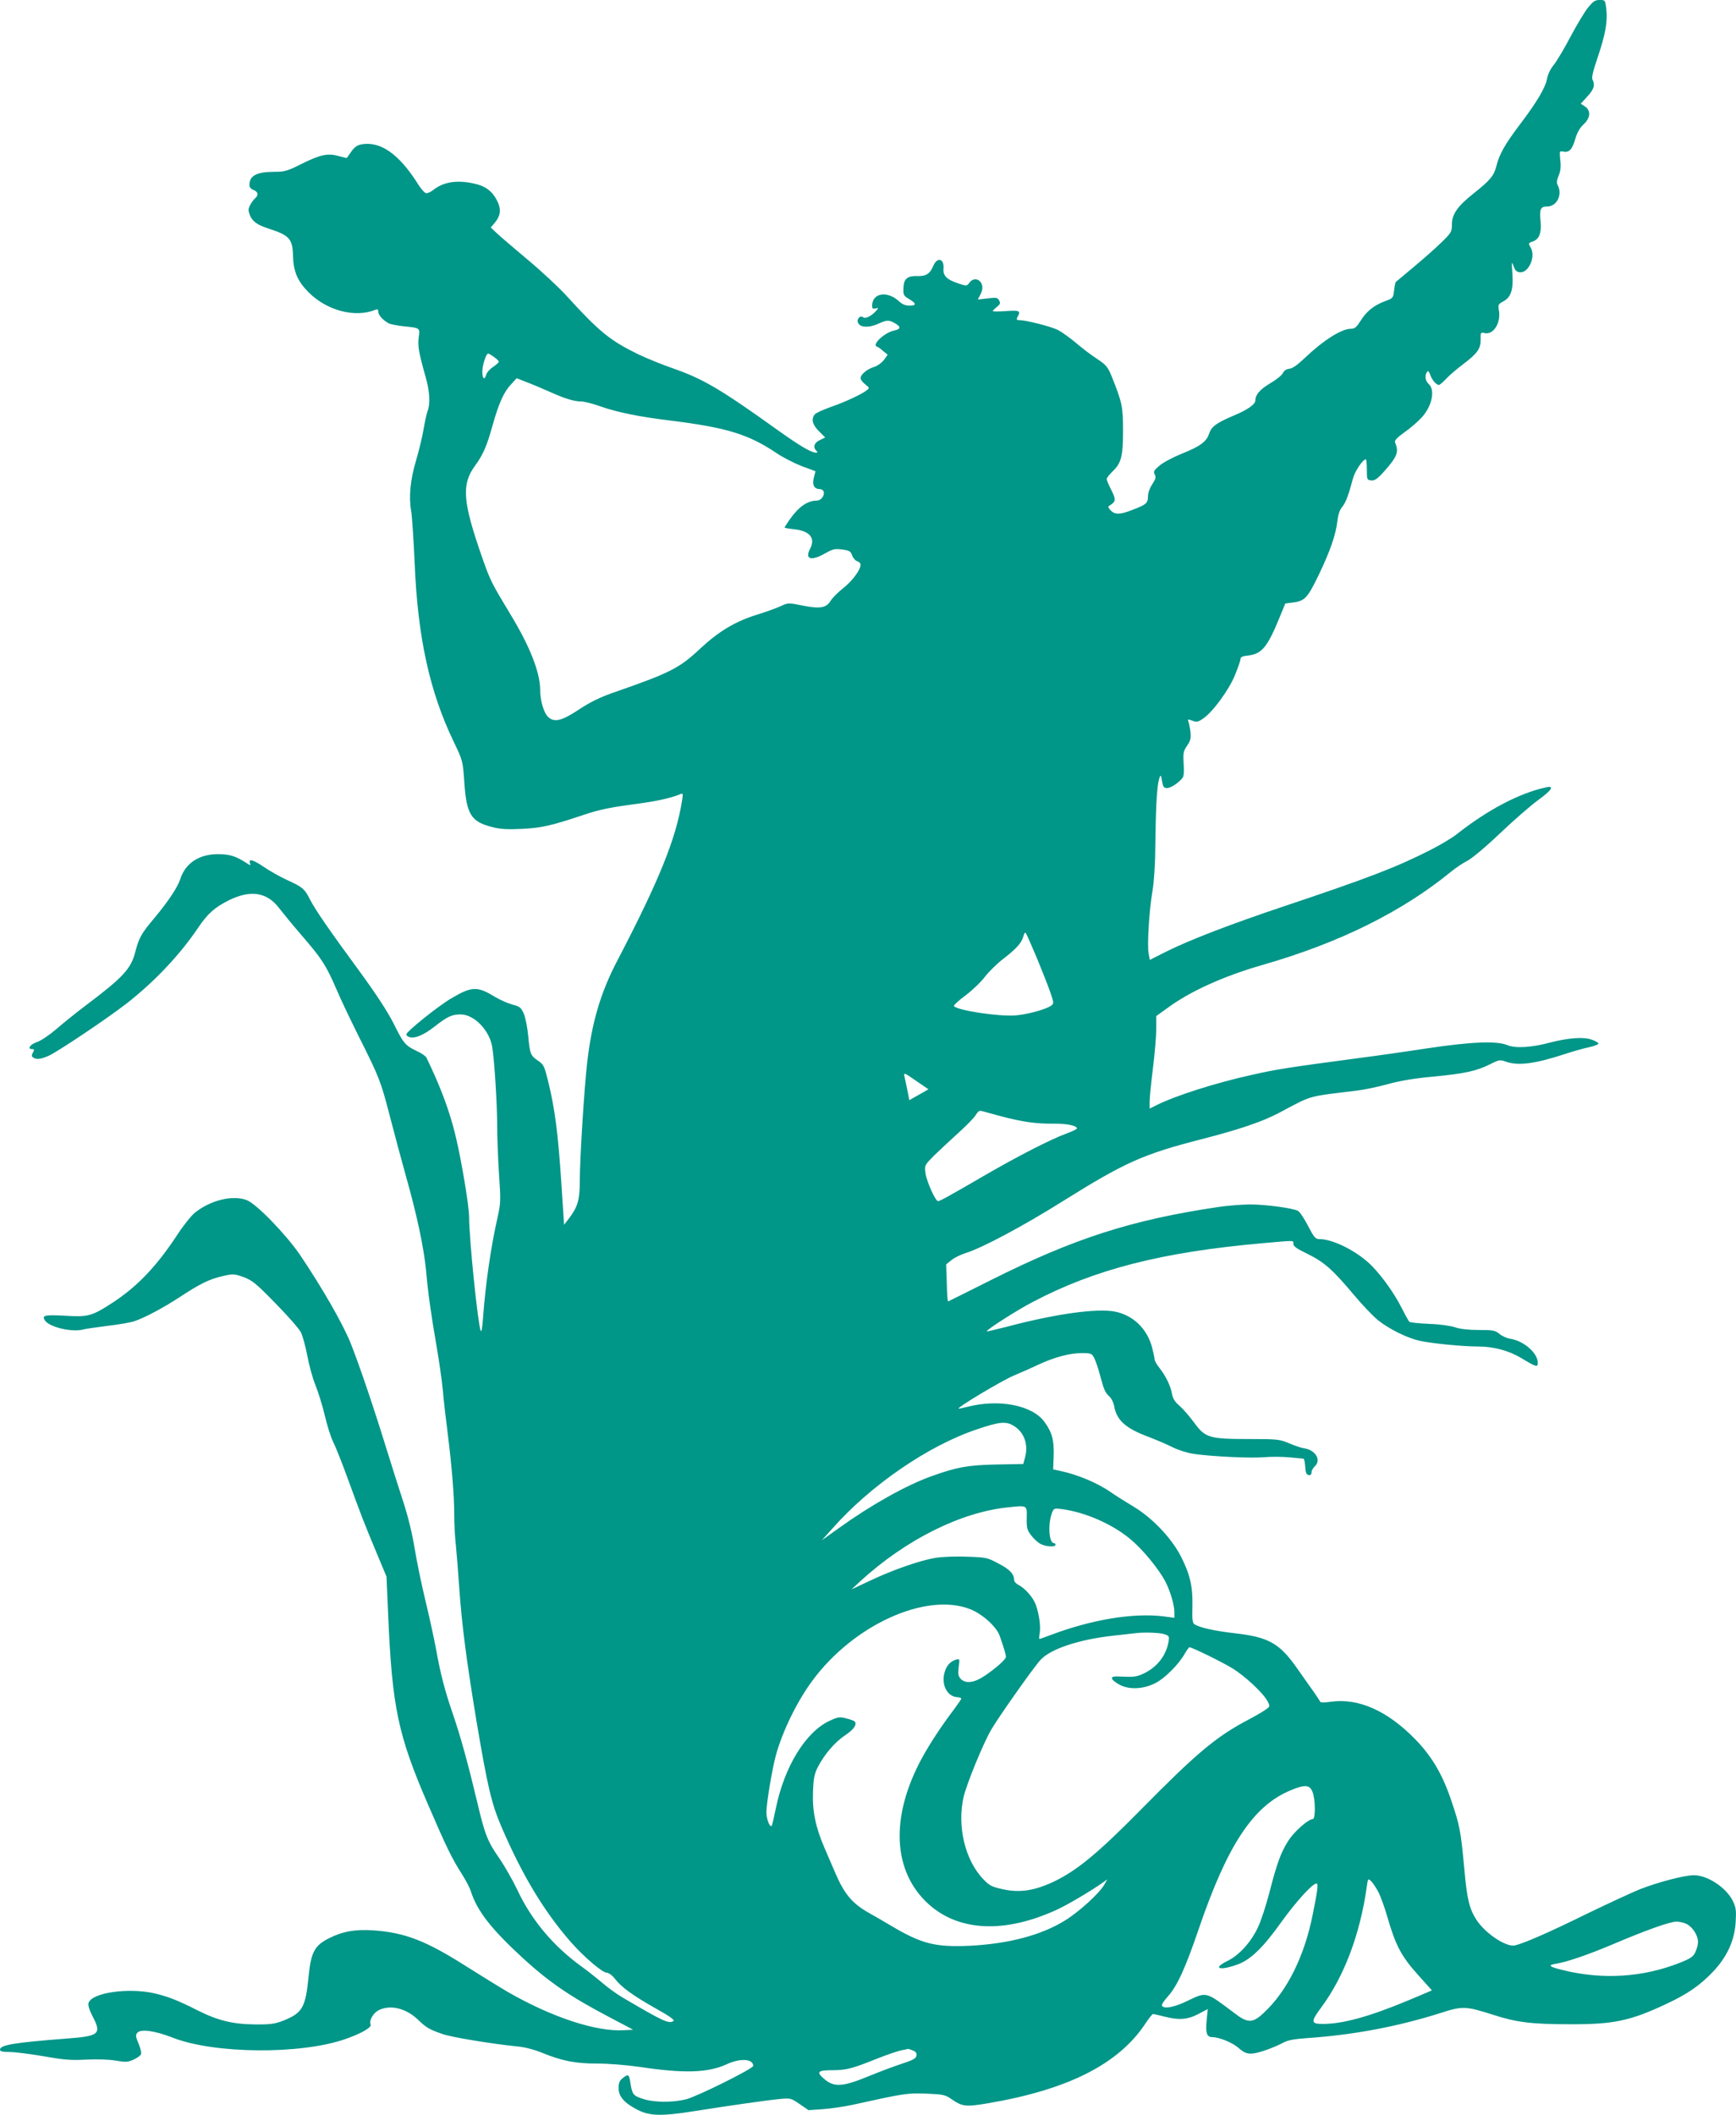
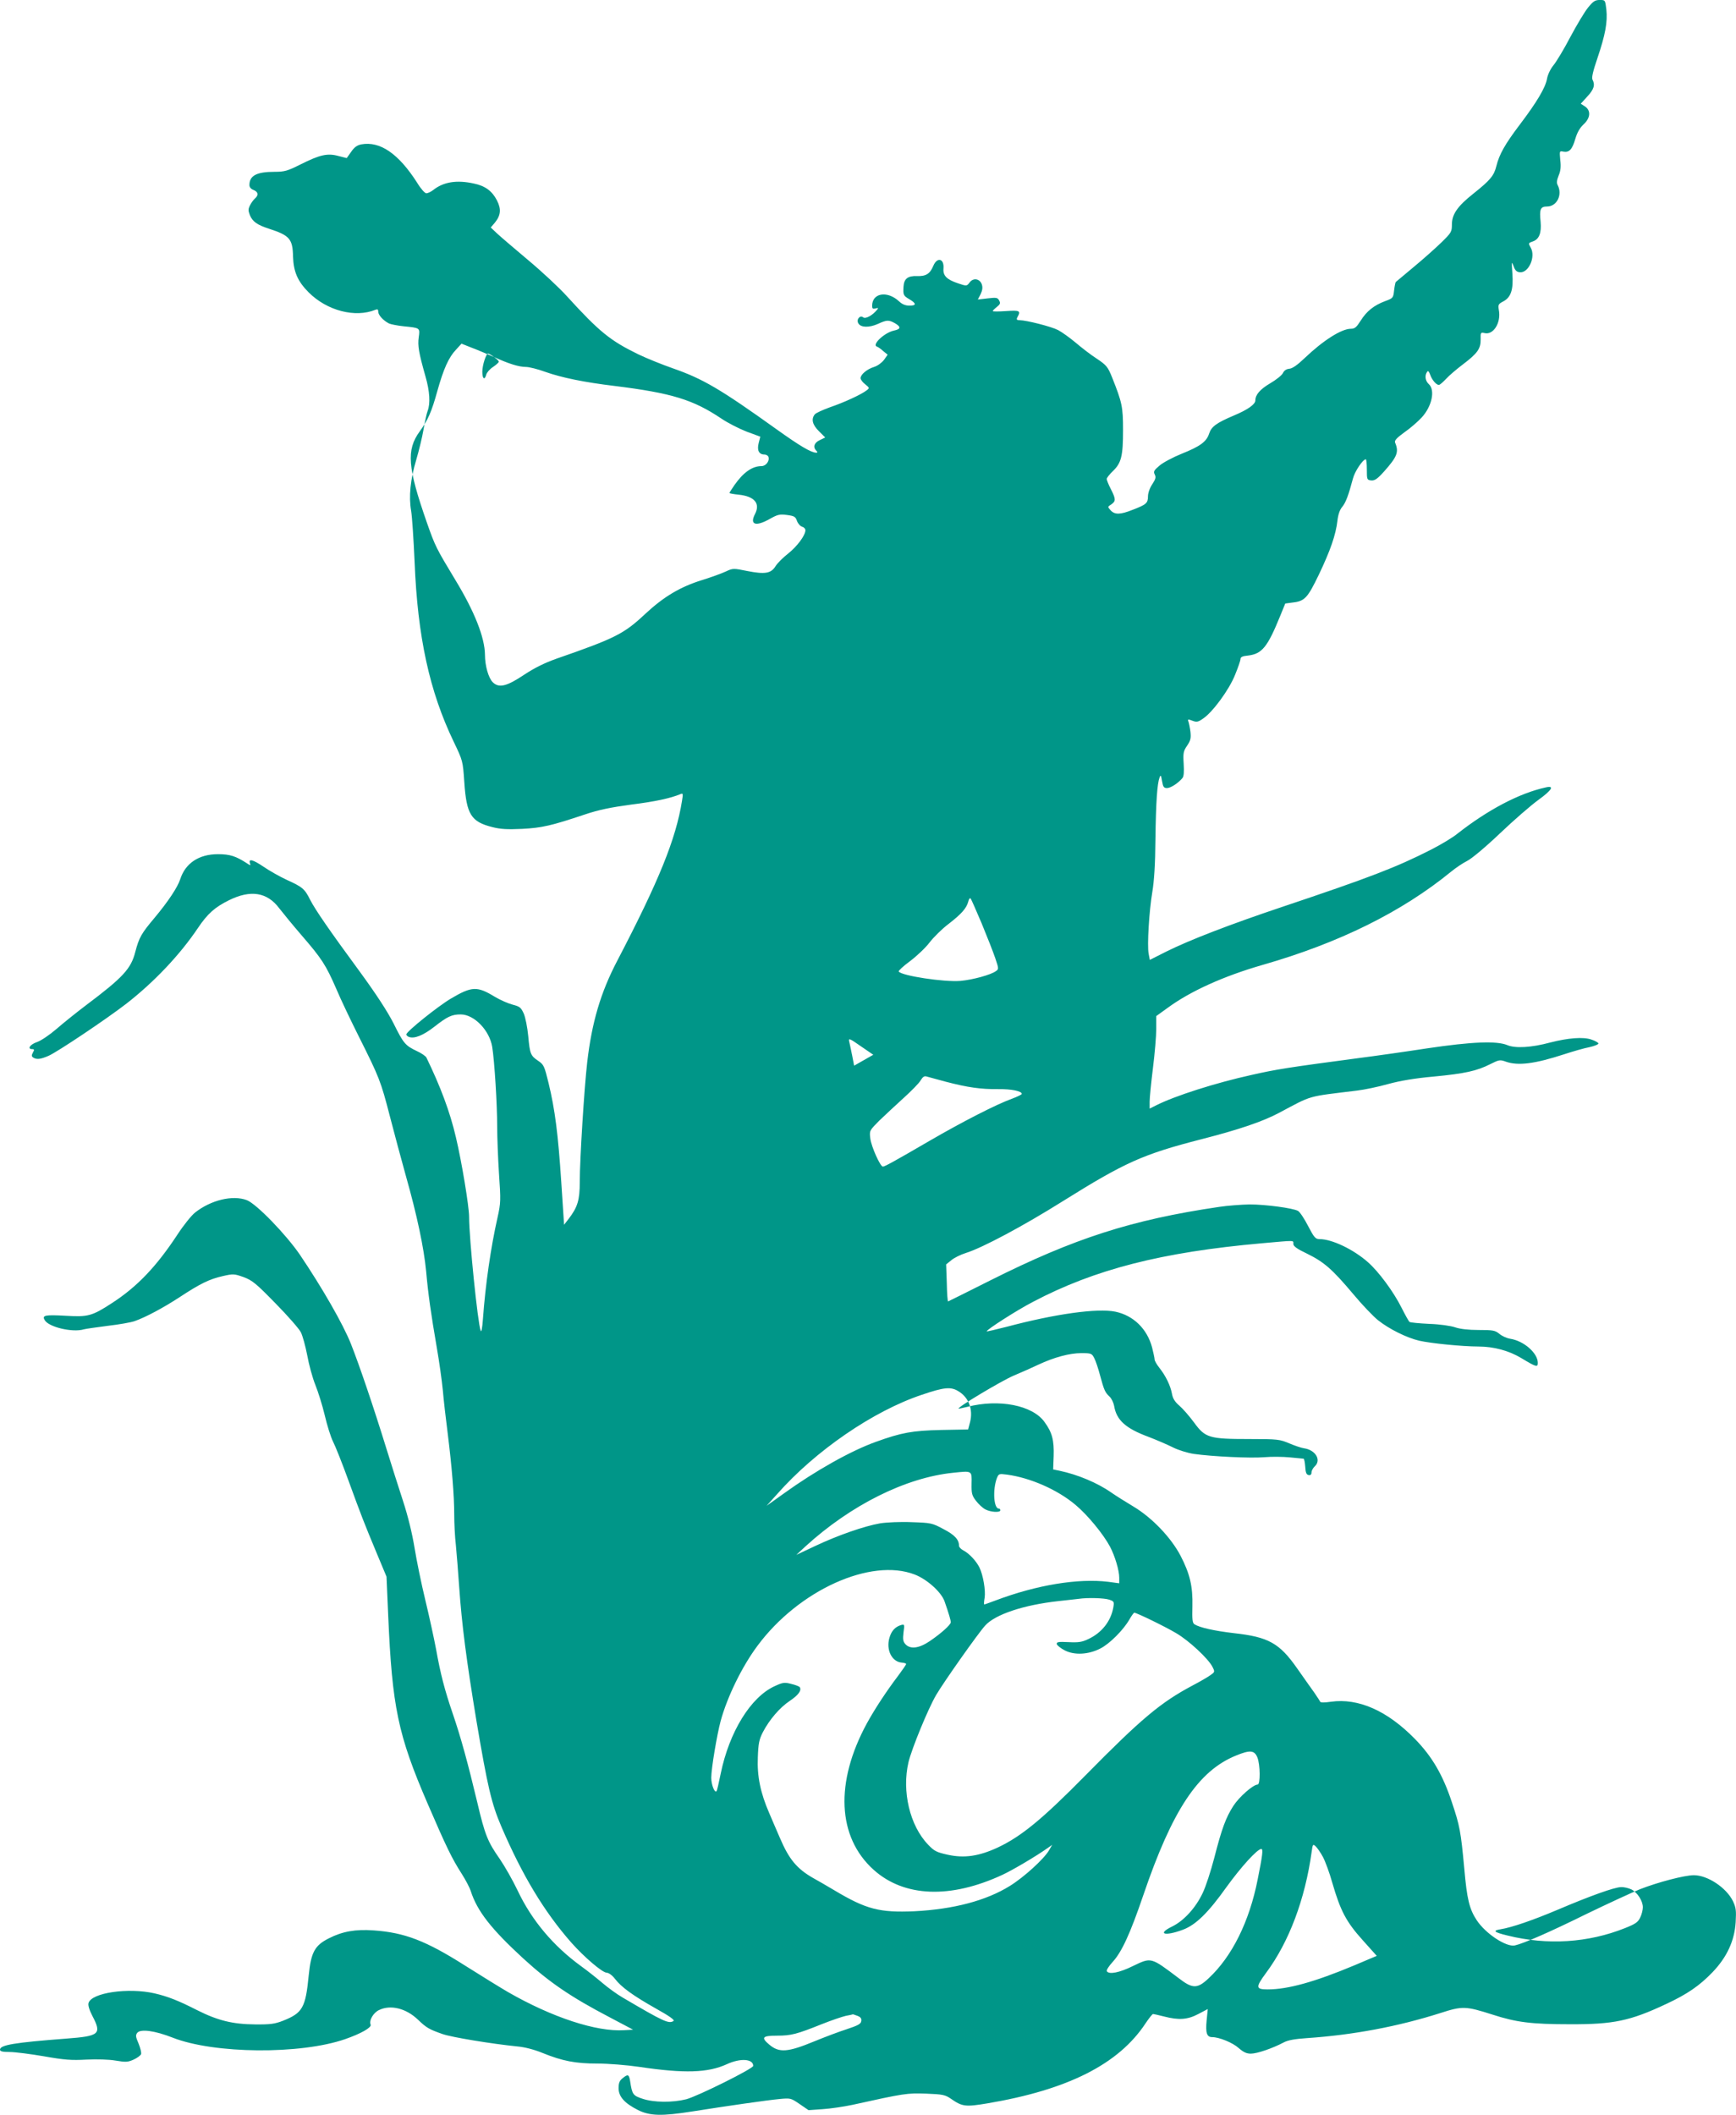
<svg xmlns="http://www.w3.org/2000/svg" version="1.0" width="1051pt" height="1280pt" viewBox="0 0 1051 1280" preserveAspectRatio="xMidYMid meet">
  <g transform="translate(0,1280) scale(0.1,-0.1)" fill="#009688" stroke="none">
-     <path d="M9615 12755 c-20 -24 -68 -104 -107 -177 -38 -73 -85 -151 -103 -173 -19 -23 -35 -58 -39 -81 -9 -54 -63 -144 -164 -277 -90 -119 -125 -180 -143 -253 -14 -57 -37 -85 -139 -166 -96 -76 -130 -125 -130 -187 0 -44 -4 -50 -62 -107 -35 -34 -110 -101 -168 -149 -58 -48 -107 -90 -110 -92 -2 -2 -7 -25 -10 -51 -5 -45 -6 -47 -55 -65 -67 -25 -112 -61 -148 -119 -25 -39 -35 -48 -59 -48 -56 0 -167 -70 -279 -177 -44 -42 -75 -64 -94 -65 -18 -2 -31 -11 -38 -26 -6 -13 -41 -41 -77 -62 -61 -36 -90 -69 -90 -104 0 -23 -46 -56 -130 -91 -106 -45 -136 -67 -150 -110 -16 -49 -55 -77 -165 -121 -52 -21 -113 -53 -135 -72 -34 -29 -38 -36 -29 -54 8 -16 6 -27 -15 -59 -15 -22 -26 -53 -26 -73 0 -41 -10 -50 -91 -81 -77 -31 -110 -31 -135 -4 -19 21 -19 22 4 36 28 20 28 32 -3 93 -14 27 -25 55 -25 61 0 6 17 28 38 48 51 49 61 92 61 248 0 141 -6 167 -66 318 -26 64 -33 74 -93 114 -36 23 -94 68 -129 98 -35 29 -82 63 -105 75 -40 21 -189 59 -233 60 -18 0 -21 4 -13 19 21 38 14 42 -70 36 -44 -3 -80 -3 -80 0 0 3 11 14 25 25 20 16 23 23 14 39 -9 18 -17 19 -69 13 l-60 -7 17 33 c11 24 13 40 7 59 -13 35 -52 41 -74 11 -17 -22 -17 -23 -70 -5 -69 23 -92 47 -88 90 5 61 -39 71 -62 15 -20 -48 -45 -63 -98 -61 -56 2 -79 -16 -82 -64 -3 -50 -1 -55 35 -76 44 -26 44 -39 1 -39 -24 0 -44 8 -63 26 -71 66 -163 51 -163 -27 0 -17 4 -20 21 -16 17 5 18 3 8 -9 -28 -34 -69 -56 -83 -45 -20 16 -44 -14 -29 -37 15 -25 65 -26 117 -3 55 25 66 26 105 4 37 -22 35 -35 -7 -44 -57 -12 -136 -86 -103 -97 7 -2 24 -14 38 -27 l27 -22 -22 -31 c-13 -17 -38 -36 -60 -43 -43 -13 -82 -46 -82 -68 0 -8 12 -25 28 -37 27 -22 27 -23 7 -38 -33 -25 -135 -72 -220 -101 -44 -16 -86 -35 -92 -43 -23 -28 -15 -63 25 -102 l38 -38 -33 -16 c-34 -16 -43 -42 -21 -64 9 -9 9 -12 -2 -12 -30 1 -98 41 -235 139 -346 248 -450 308 -630 371 -66 23 -160 61 -210 85 -171 83 -238 138 -433 352 -45 50 -151 149 -235 219 -83 70 -169 143 -189 162 l-37 35 24 28 c37 45 41 83 13 137 -29 56 -71 87 -139 101 -104 23 -184 10 -246 -39 -14 -11 -33 -20 -42 -20 -9 0 -34 28 -55 63 -113 177 -225 254 -339 233 -25 -5 -42 -17 -61 -45 l-27 -38 -51 13 c-66 18 -112 7 -228 -51 -80 -40 -97 -45 -158 -45 -108 0 -152 -23 -152 -80 0 -13 9 -24 25 -30 28 -11 32 -31 9 -51 -8 -7 -22 -25 -30 -41 -12 -24 -12 -32 -1 -61 17 -39 43 -58 117 -82 123 -40 142 -61 144 -168 3 -92 28 -150 95 -217 111 -111 282 -155 404 -105 13 5 17 2 17 -12 0 -20 30 -53 65 -71 11 -5 51 -13 89 -17 100 -10 99 -9 91 -67 -7 -50 0 -92 41 -237 26 -90 30 -163 13 -208 -6 -15 -17 -66 -25 -113 -8 -47 -28 -129 -44 -183 -36 -120 -46 -223 -31 -309 6 -35 15 -174 21 -309 18 -453 90 -784 237 -1089 55 -115 55 -115 64 -245 13 -194 41 -239 169 -271 50 -13 91 -15 180 -11 121 6 180 20 380 87 87 29 156 43 281 60 144 18 238 38 300 64 14 6 15 1 8 -41 -37 -232 -140 -485 -392 -968 -101 -193 -154 -373 -182 -615 -18 -155 -45 -587 -45 -723 0 -111 -13 -153 -67 -224 l-28 -36 -17 258 c-19 290 -38 439 -77 600 -25 102 -29 111 -61 133 -48 32 -52 42 -62 151 -5 52 -17 113 -27 136 -17 37 -24 43 -67 54 -27 7 -75 28 -107 47 -108 66 -140 65 -267 -10 -78 -46 -270 -200 -270 -217 0 -5 7 -12 15 -15 33 -13 87 9 154 61 79 62 106 75 160 75 82 0 175 -97 191 -197 14 -88 30 -350 30 -481 0 -64 5 -193 11 -287 11 -161 11 -175 -9 -265 -40 -176 -73 -403 -88 -610 -4 -60 -10 -87 -14 -74 -18 47 -70 559 -70 689 0 63 -45 335 -80 482 -36 154 -93 306 -179 483 -5 8 -30 26 -57 38 -71 34 -81 46 -141 167 -37 73 -105 177 -202 310 -189 257 -272 378 -304 440 -32 65 -47 77 -140 119 -43 20 -107 56 -143 81 -64 43 -92 50 -80 18 5 -13 1 -12 -21 3 -65 42 -102 54 -173 54 -116 0 -198 -55 -229 -152 -16 -49 -74 -136 -155 -233 -80 -95 -94 -119 -117 -207 -26 -102 -74 -154 -299 -323 -58 -44 -138 -108 -178 -143 -42 -36 -92 -70 -117 -79 -43 -14 -62 -43 -30 -43 13 0 14 -4 4 -21 -9 -17 -8 -23 2 -30 21 -13 43 -11 92 10 52 22 353 224 472 316 167 130 324 295 434 459 58 86 102 125 187 167 131 65 232 49 305 -49 24 -31 84 -104 134 -162 123 -142 148 -181 210 -323 28 -67 91 -198 138 -292 124 -247 133 -271 187 -480 27 -104 71 -269 98 -365 67 -237 108 -431 122 -575 12 -136 29 -256 65 -465 14 -80 30 -194 36 -255 5 -60 19 -180 30 -265 25 -201 39 -372 39 -488 0 -52 4 -135 10 -185 5 -51 14 -164 20 -252 16 -230 44 -445 105 -814 67 -395 90 -496 150 -636 126 -294 260 -517 424 -703 77 -87 188 -182 214 -182 13 -1 33 -15 50 -37 38 -50 108 -101 248 -180 79 -44 115 -69 107 -75 -29 -19 -59 -5 -309 142 -33 19 -88 59 -122 88 -34 29 -91 74 -127 100 -170 123 -301 279 -386 459 -29 61 -78 147 -108 191 -73 104 -90 145 -136 341 -57 239 -101 399 -148 536 -51 149 -75 243 -102 393 -12 64 -41 198 -65 297 -24 99 -53 241 -65 315 -14 86 -39 190 -70 285 -27 83 -72 224 -100 315 -79 256 -163 503 -215 635 -47 119 -174 340 -309 540 -84 123 -264 309 -322 331 -85 32 -217 1 -314 -76 -21 -17 -69 -76 -106 -133 -127 -193 -243 -315 -396 -414 -121 -79 -146 -85 -279 -77 -126 7 -145 3 -129 -25 22 -43 169 -78 238 -57 10 3 74 12 143 21 69 8 144 21 165 29 66 23 174 81 272 145 123 81 180 109 260 127 65 15 70 14 127 -6 53 -20 75 -38 193 -159 74 -75 142 -153 153 -174 11 -21 28 -84 39 -140 10 -56 32 -137 49 -179 17 -42 43 -125 57 -184 14 -60 36 -131 50 -159 14 -27 57 -135 95 -240 76 -208 90 -245 173 -444 l56 -134 10 -231 c24 -559 59 -726 239 -1143 113 -262 147 -332 206 -424 23 -36 48 -83 55 -105 39 -121 123 -229 319 -409 158 -144 285 -231 522 -355 l142 -75 -54 -3 c-168 -11 -438 78 -704 231 -38 22 -155 94 -258 159 -239 152 -368 201 -555 214 -109 8 -189 -6 -271 -48 -86 -43 -108 -85 -122 -224 -19 -196 -37 -228 -156 -275 -49 -19 -76 -23 -168 -22 -135 1 -226 23 -351 86 -114 58 -177 83 -259 102 -158 36 -382 4 -399 -59 -4 -13 5 -43 24 -79 57 -109 42 -121 -160 -136 -311 -24 -400 -38 -400 -67 0 -10 15 -14 58 -14 33 0 126 -12 208 -26 124 -22 167 -25 257 -20 66 3 136 1 177 -6 61 -10 73 -10 109 6 22 10 42 25 45 33 3 8 -4 37 -15 64 -18 41 -19 51 -8 65 20 25 107 13 214 -29 252 -99 775 -103 1045 -9 95 33 160 70 154 87 -11 26 16 73 51 89 70 34 164 10 235 -58 51 -49 68 -59 148 -87 56 -20 302 -60 451 -75 47 -4 105 -19 156 -40 121 -49 200 -64 333 -64 64 0 178 -9 252 -20 275 -41 416 -36 530 16 82 38 160 33 160 -10 0 -17 -335 -183 -405 -202 -84 -21 -197 -20 -265 3 -58 19 -63 26 -75 106 -7 42 -13 45 -46 18 -18 -14 -24 -29 -24 -60 0 -51 36 -91 117 -132 71 -36 145 -38 328 -9 215 34 452 68 526 75 71 7 72 6 125 -30 l54 -37 85 6 c47 3 128 15 180 26 317 70 331 72 447 68 101 -4 115 -7 150 -31 69 -48 88 -50 220 -28 487 82 795 237 958 484 21 31 41 57 46 57 4 0 34 -7 66 -15 89 -23 142 -20 208 15 l57 30 -7 -70 c-7 -75 1 -100 34 -100 42 0 125 -34 160 -66 29 -25 47 -34 74 -34 37 0 131 32 199 68 26 14 68 21 140 26 280 19 551 70 809 152 133 43 153 42 316 -10 142 -46 233 -58 468 -58 263 -1 364 20 581 122 129 60 203 111 282 193 87 91 133 190 140 303 4 71 2 88 -17 128 -40 81 -153 156 -236 156 -57 0 -217 -42 -327 -85 -51 -21 -194 -87 -318 -147 -229 -113 -385 -181 -439 -193 -52 -11 -177 71 -231 153 -44 67 -59 127 -75 312 -21 225 -27 259 -76 404 -54 163 -119 275 -224 382 -167 170 -341 247 -507 224 -41 -6 -64 -6 -66 1 -2 5 -18 29 -35 54 -18 24 -64 91 -104 147 -107 153 -174 190 -382 213 -120 14 -209 34 -240 54 -12 8 -14 31 -12 108 3 121 -15 197 -72 307 -57 109 -172 230 -286 298 -47 28 -107 66 -133 84 -84 59 -204 109 -313 132 l-39 8 3 81 c3 96 -9 143 -56 207 -73 101 -276 140 -466 91 -28 -7 -53 -12 -54 -11 -8 8 258 167 332 199 50 21 118 51 151 67 96 45 190 70 260 70 60 0 64 -2 78 -29 9 -16 25 -64 36 -106 24 -89 30 -103 58 -129 11 -10 23 -35 27 -55 14 -86 69 -136 206 -187 50 -19 117 -48 149 -64 33 -17 89 -34 127 -40 114 -16 344 -27 427 -20 44 4 113 3 155 -1 42 -4 79 -8 83 -8 4 -1 8 -22 10 -48 2 -36 7 -49 21 -51 11 -2 17 3 17 16 0 10 9 27 20 37 41 38 4 99 -65 109 -16 2 -57 16 -90 30 -57 24 -69 26 -241 26 -244 0 -267 7 -335 100 -28 38 -68 84 -89 102 -28 24 -40 44 -45 73 -9 49 -38 108 -76 156 -16 20 -29 43 -29 51 0 8 -7 40 -15 72 -30 113 -113 194 -223 217 -109 22 -362 -13 -659 -92 -64 -16 -117 -29 -119 -27 -6 7 184 129 279 178 374 197 779 301 1387 355 205 18 190 19 190 -4 0 -14 22 -30 83 -59 102 -50 152 -93 279 -244 55 -66 123 -137 151 -159 68 -54 173 -106 250 -124 71 -16 261 -35 357 -35 93 0 185 -25 260 -70 91 -55 100 -57 100 -29 0 59 -84 133 -167 146 -21 3 -51 17 -66 30 -26 21 -39 23 -125 23 -63 0 -113 6 -142 16 -26 9 -93 19 -157 21 -61 3 -115 8 -120 12 -4 3 -26 42 -48 86 -48 96 -139 219 -203 275 -88 78 -218 140 -293 140 -25 0 -33 9 -70 80 -23 45 -50 85 -61 91 -32 17 -196 39 -293 39 -49 -1 -133 -7 -185 -15 -529 -78 -877 -190 -1385 -445 -137 -69 -252 -126 -255 -127 -3 -2 -7 48 -8 110 l-4 114 31 25 c16 14 56 34 88 44 100 31 349 164 588 314 376 235 485 284 840 375 226 58 368 106 468 159 207 110 164 97 472 135 44 5 130 23 190 40 74 20 163 35 276 45 188 18 260 34 341 75 54 27 59 28 95 15 74 -26 175 -13 353 45 52 17 121 37 153 43 31 7 56 17 54 23 -2 5 -21 16 -43 23 -49 17 -139 10 -249 -18 -115 -31 -211 -36 -259 -16 -64 27 -215 21 -484 -19 -130 -20 -320 -47 -422 -60 -421 -56 -492 -67 -642 -101 -218 -48 -466 -127 -580 -185 l-38 -19 0 42 c0 24 9 115 20 203 11 88 20 195 20 237 l0 78 68 49 c137 101 340 193 577 261 463 133 841 320 1140 564 28 23 71 52 97 65 27 13 114 86 200 168 84 80 188 170 231 201 83 60 100 89 45 76 -160 -35 -350 -135 -536 -281 -28 -23 -100 -66 -159 -96 -210 -107 -372 -169 -903 -347 -313 -105 -560 -200 -702 -271 l-97 -49 -7 37 c-10 51 3 260 22 373 11 64 18 169 19 320 3 229 11 337 25 374 7 18 9 14 15 -21 6 -36 11 -43 30 -43 22 0 67 29 93 60 9 10 11 37 8 87 -4 65 -2 76 21 110 21 31 24 45 20 83 -3 25 -9 53 -12 62 -6 15 -3 16 23 6 26 -10 35 -9 66 13 58 39 157 174 193 264 18 44 33 87 33 96 0 12 12 18 45 21 85 10 118 50 195 239 l31 76 44 6 c74 8 91 27 160 170 69 145 102 239 112 326 4 36 14 66 29 83 22 27 38 71 65 172 11 43 60 116 78 116 3 0 6 -28 6 -62 0 -61 1 -63 26 -66 21 -2 37 8 79 55 79 89 90 117 66 174 -5 12 9 28 56 62 35 24 82 65 105 90 62 67 83 166 43 202 -21 19 -26 51 -11 73 6 10 11 6 19 -15 10 -31 37 -63 53 -63 6 0 25 17 44 37 18 20 64 59 101 87 89 67 109 96 108 152 -1 41 0 43 23 38 54 -14 102 63 87 140 -5 31 -3 36 26 51 48 25 63 72 56 170 -5 72 -5 76 7 45 9 -26 18 -36 38 -38 53 -6 98 94 66 149 -15 27 -15 28 14 38 37 13 52 51 46 118 -8 77 -1 93 39 93 60 0 95 72 64 130 -7 13 -5 29 6 57 12 27 15 54 10 94 -5 56 -5 56 19 51 35 -6 53 12 72 77 11 38 27 66 49 87 43 39 47 85 9 110 l-25 16 40 44 c40 43 48 70 31 102 -6 12 3 51 30 130 48 142 62 219 54 294 -7 58 -7 58 -40 58 -28 0 -40 -8 -70 -45z m-6624 -2116 c16 -11 29 -24 29 -28 0 -5 -16 -19 -35 -32 -20 -13 -38 -34 -41 -46 -10 -37 -24 -26 -24 17 0 40 23 110 35 110 4 0 20 -9 36 -21z m334 -209 c87 -40 150 -60 193 -60 19 0 72 -13 118 -30 99 -35 236 -63 419 -85 346 -43 476 -83 647 -198 37 -25 105 -60 151 -78 l84 -31 -10 -39 c-11 -44 2 -69 35 -69 10 0 21 -6 24 -14 9 -24 -15 -56 -41 -56 -57 0 -111 -38 -166 -117 -16 -23 -29 -44 -29 -46 0 -2 25 -7 56 -10 96 -10 132 -53 99 -117 -34 -65 4 -78 89 -30 48 27 60 30 105 24 44 -6 51 -10 60 -36 6 -16 20 -32 31 -35 11 -3 20 -12 20 -21 0 -31 -50 -98 -104 -141 -31 -24 -66 -59 -77 -77 -27 -44 -64 -50 -171 -29 -84 17 -87 17 -130 -3 -23 -11 -89 -35 -144 -52 -132 -41 -231 -100 -343 -204 -130 -122 -182 -148 -536 -271 -76 -27 -136 -57 -198 -98 -106 -71 -153 -82 -190 -45 -26 26 -47 100 -47 166 -1 104 -63 261 -177 449 -119 197 -124 207 -174 349 -118 338 -126 441 -44 554 50 69 72 119 106 242 38 136 69 206 114 253 l33 36 63 -25 c35 -13 95 -39 134 -56z m2953 -3430 c33 -80 70 -174 82 -210 21 -62 21 -65 3 -77 -30 -22 -138 -52 -215 -59 -98 -8 -357 31 -373 57 -3 4 28 33 69 63 41 31 94 81 118 113 24 31 75 82 115 112 80 62 108 95 119 135 3 15 10 24 14 19 4 -4 34 -73 68 -153z m-715 -826 l-58 -33 -12 62 c-7 34 -15 73 -18 85 -5 21 3 18 70 -29 l76 -52 -58 -33z m496 -130 c134 -35 213 -46 316 -45 84 1 145 -12 145 -29 0 -4 -27 -17 -59 -29 -95 -34 -301 -140 -496 -253 -220 -128 -275 -158 -286 -158 -16 0 -70 121 -76 170 -6 48 -5 48 53 107 33 32 99 93 146 136 48 43 95 91 105 108 14 23 23 29 38 24 11 -3 62 -17 114 -31z m78 -1874 c62 -37 89 -110 70 -186 l-12 -45 -165 -3 c-173 -4 -238 -16 -391 -71 -152 -54 -369 -176 -559 -313 l-105 -75 64 71 c231 262 582 503 876 601 135 46 176 50 222 21z m79 -559 c-1 -59 2 -72 27 -104 15 -20 41 -44 57 -52 33 -17 90 -20 90 -5 0 6 -4 10 -9 10 -31 0 -38 114 -12 184 11 27 13 28 60 22 142 -19 307 -91 417 -184 73 -61 168 -177 208 -252 30 -57 56 -144 56 -188 l0 -34 -67 9 c-183 22 -433 -19 -682 -113 -35 -13 -65 -24 -68 -24 -3 0 -2 18 2 40 7 44 -9 139 -32 185 -20 39 -61 83 -95 101 -16 8 -28 21 -28 29 0 37 -26 66 -94 101 -69 37 -75 38 -193 42 -68 3 -151 -1 -190 -7 -97 -17 -255 -72 -391 -136 l-117 -55 55 51 c275 251 608 417 895 446 115 12 113 14 111 -66z m-344 -550 c75 -29 162 -107 181 -164 26 -74 37 -113 37 -125 0 -15 -58 -67 -127 -114 -65 -44 -118 -51 -148 -18 -14 16 -16 29 -11 71 7 49 6 50 -16 44 -35 -11 -57 -35 -69 -76 -22 -73 14 -146 74 -151 15 -1 27 -5 27 -9 0 -3 -22 -35 -48 -70 -73 -96 -144 -205 -190 -289 -194 -357 -179 -688 41 -886 185 -166 465 -177 781 -30 62 29 203 112 276 164 l24 17 -19 -33 c-30 -52 -152 -163 -236 -215 -144 -90 -343 -142 -579 -154 -211 -9 -291 11 -485 127 -44 26 -102 60 -128 74 -98 56 -146 113 -201 242 -19 43 -48 112 -65 151 -53 122 -74 223 -69 338 3 83 8 108 30 151 40 77 103 150 163 190 52 35 73 63 61 83 -3 5 -26 14 -52 20 -41 11 -51 9 -101 -14 -144 -66 -274 -276 -326 -530 -11 -55 -22 -102 -25 -105 -11 -14 -32 39 -32 81 0 55 34 258 57 344 40 146 129 329 223 455 249 336 686 534 952 431z m1177 -152 c30 -10 31 -13 25 -48 -15 -83 -70 -153 -152 -191 -37 -18 -60 -21 -119 -18 -62 3 -73 1 -71 -12 2 -8 23 -25 48 -38 58 -30 143 -26 215 11 56 28 139 111 176 175 13 23 27 42 30 42 14 0 189 -85 254 -124 77 -45 193 -153 219 -203 16 -31 15 -32 -12 -51 -15 -11 -63 -39 -107 -62 -194 -103 -310 -200 -650 -545 -261 -265 -388 -369 -530 -436 -114 -53 -203 -66 -303 -44 -68 15 -82 22 -119 61 -111 115 -160 323 -119 499 20 83 119 324 167 406 44 76 258 379 298 422 61 67 233 124 441 147 58 6 114 13 125 14 53 8 155 5 184 -5z m897 -954 c18 -44 19 -165 2 -165 -28 -1 -111 -74 -147 -129 -46 -72 -70 -137 -116 -316 -20 -77 -51 -173 -70 -212 -42 -89 -113 -167 -184 -202 -95 -46 -46 -61 64 -20 78 29 153 102 264 258 89 123 187 231 211 231 12 0 8 -36 -22 -185 -50 -254 -155 -466 -297 -598 -68 -64 -97 -64 -181 1 -171 129 -165 127 -278 73 -81 -40 -144 -52 -157 -31 -4 6 12 31 35 56 55 60 106 170 186 405 175 514 332 751 560 844 85 35 112 33 130 -10z m397 -603 c14 -26 40 -96 57 -157 49 -169 84 -236 183 -346 l86 -96 -137 -58 c-239 -100 -401 -145 -523 -145 -73 0 -75 12 -10 100 139 187 236 445 276 733 6 46 8 48 24 33 10 -9 30 -38 44 -64z m1868 -197 c37 -19 69 -70 69 -108 0 -16 -7 -44 -16 -62 -13 -28 -29 -39 -92 -64 -223 -89 -469 -105 -711 -45 -83 20 -93 30 -42 38 68 11 196 55 345 118 195 83 345 137 384 137 18 1 46 -6 63 -14z m-4686 -765 c19 -7 26 -16 23 -32 -2 -17 -19 -26 -88 -49 -47 -15 -134 -48 -195 -73 -162 -67 -214 -71 -274 -20 -51 43 -42 54 47 54 86 0 120 9 272 70 58 23 123 45 145 50 22 4 41 8 42 9 1 1 14 -4 28 -9z" />
+     <path d="M9615 12755 c-20 -24 -68 -104 -107 -177 -38 -73 -85 -151 -103 -173 -19 -23 -35 -58 -39 -81 -9 -54 -63 -144 -164 -277 -90 -119 -125 -180 -143 -253 -14 -57 -37 -85 -139 -166 -96 -76 -130 -125 -130 -187 0 -44 -4 -50 -62 -107 -35 -34 -110 -101 -168 -149 -58 -48 -107 -90 -110 -92 -2 -2 -7 -25 -10 -51 -5 -45 -6 -47 -55 -65 -67 -25 -112 -61 -148 -119 -25 -39 -35 -48 -59 -48 -56 0 -167 -70 -279 -177 -44 -42 -75 -64 -94 -65 -18 -2 -31 -11 -38 -26 -6 -13 -41 -41 -77 -62 -61 -36 -90 -69 -90 -104 0 -23 -46 -56 -130 -91 -106 -45 -136 -67 -150 -110 -16 -49 -55 -77 -165 -121 -52 -21 -113 -53 -135 -72 -34 -29 -38 -36 -29 -54 8 -16 6 -27 -15 -59 -15 -22 -26 -53 -26 -73 0 -41 -10 -50 -91 -81 -77 -31 -110 -31 -135 -4 -19 21 -19 22 4 36 28 20 28 32 -3 93 -14 27 -25 55 -25 61 0 6 17 28 38 48 51 49 61 92 61 248 0 141 -6 167 -66 318 -26 64 -33 74 -93 114 -36 23 -94 68 -129 98 -35 29 -82 63 -105 75 -40 21 -189 59 -233 60 -18 0 -21 4 -13 19 21 38 14 42 -70 36 -44 -3 -80 -3 -80 0 0 3 11 14 25 25 20 16 23 23 14 39 -9 18 -17 19 -69 13 l-60 -7 17 33 c11 24 13 40 7 59 -13 35 -52 41 -74 11 -17 -22 -17 -23 -70 -5 -69 23 -92 47 -88 90 5 61 -39 71 -62 15 -20 -48 -45 -63 -98 -61 -56 2 -79 -16 -82 -64 -3 -50 -1 -55 35 -76 44 -26 44 -39 1 -39 -24 0 -44 8 -63 26 -71 66 -163 51 -163 -27 0 -17 4 -20 21 -16 17 5 18 3 8 -9 -28 -34 -69 -56 -83 -45 -20 16 -44 -14 -29 -37 15 -25 65 -26 117 -3 55 25 66 26 105 4 37 -22 35 -35 -7 -44 -57 -12 -136 -86 -103 -97 7 -2 24 -14 38 -27 l27 -22 -22 -31 c-13 -17 -38 -36 -60 -43 -43 -13 -82 -46 -82 -68 0 -8 12 -25 28 -37 27 -22 27 -23 7 -38 -33 -25 -135 -72 -220 -101 -44 -16 -86 -35 -92 -43 -23 -28 -15 -63 25 -102 l38 -38 -33 -16 c-34 -16 -43 -42 -21 -64 9 -9 9 -12 -2 -12 -30 1 -98 41 -235 139 -346 248 -450 308 -630 371 -66 23 -160 61 -210 85 -171 83 -238 138 -433 352 -45 50 -151 149 -235 219 -83 70 -169 143 -189 162 l-37 35 24 28 c37 45 41 83 13 137 -29 56 -71 87 -139 101 -104 23 -184 10 -246 -39 -14 -11 -33 -20 -42 -20 -9 0 -34 28 -55 63 -113 177 -225 254 -339 233 -25 -5 -42 -17 -61 -45 l-27 -38 -51 13 c-66 18 -112 7 -228 -51 -80 -40 -97 -45 -158 -45 -108 0 -152 -23 -152 -80 0 -13 9 -24 25 -30 28 -11 32 -31 9 -51 -8 -7 -22 -25 -30 -41 -12 -24 -12 -32 -1 -61 17 -39 43 -58 117 -82 123 -40 142 -61 144 -168 3 -92 28 -150 95 -217 111 -111 282 -155 404 -105 13 5 17 2 17 -12 0 -20 30 -53 65 -71 11 -5 51 -13 89 -17 100 -10 99 -9 91 -67 -7 -50 0 -92 41 -237 26 -90 30 -163 13 -208 -6 -15 -17 -66 -25 -113 -8 -47 -28 -129 -44 -183 -36 -120 -46 -223 -31 -309 6 -35 15 -174 21 -309 18 -453 90 -784 237 -1089 55 -115 55 -115 64 -245 13 -194 41 -239 169 -271 50 -13 91 -15 180 -11 121 6 180 20 380 87 87 29 156 43 281 60 144 18 238 38 300 64 14 6 15 1 8 -41 -37 -232 -140 -485 -392 -968 -101 -193 -154 -373 -182 -615 -18 -155 -45 -587 -45 -723 0 -111 -13 -153 -67 -224 l-28 -36 -17 258 c-19 290 -38 439 -77 600 -25 102 -29 111 -61 133 -48 32 -52 42 -62 151 -5 52 -17 113 -27 136 -17 37 -24 43 -67 54 -27 7 -75 28 -107 47 -108 66 -140 65 -267 -10 -78 -46 -270 -200 -270 -217 0 -5 7 -12 15 -15 33 -13 87 9 154 61 79 62 106 75 160 75 82 0 175 -97 191 -197 14 -88 30 -350 30 -481 0 -64 5 -193 11 -287 11 -161 11 -175 -9 -265 -40 -176 -73 -403 -88 -610 -4 -60 -10 -87 -14 -74 -18 47 -70 559 -70 689 0 63 -45 335 -80 482 -36 154 -93 306 -179 483 -5 8 -30 26 -57 38 -71 34 -81 46 -141 167 -37 73 -105 177 -202 310 -189 257 -272 378 -304 440 -32 65 -47 77 -140 119 -43 20 -107 56 -143 81 -64 43 -92 50 -80 18 5 -13 1 -12 -21 3 -65 42 -102 54 -173 54 -116 0 -198 -55 -229 -152 -16 -49 -74 -136 -155 -233 -80 -95 -94 -119 -117 -207 -26 -102 -74 -154 -299 -323 -58 -44 -138 -108 -178 -143 -42 -36 -92 -70 -117 -79 -43 -14 -62 -43 -30 -43 13 0 14 -4 4 -21 -9 -17 -8 -23 2 -30 21 -13 43 -11 92 10 52 22 353 224 472 316 167 130 324 295 434 459 58 86 102 125 187 167 131 65 232 49 305 -49 24 -31 84 -104 134 -162 123 -142 148 -181 210 -323 28 -67 91 -198 138 -292 124 -247 133 -271 187 -480 27 -104 71 -269 98 -365 67 -237 108 -431 122 -575 12 -136 29 -256 65 -465 14 -80 30 -194 36 -255 5 -60 19 -180 30 -265 25 -201 39 -372 39 -488 0 -52 4 -135 10 -185 5 -51 14 -164 20 -252 16 -230 44 -445 105 -814 67 -395 90 -496 150 -636 126 -294 260 -517 424 -703 77 -87 188 -182 214 -182 13 -1 33 -15 50 -37 38 -50 108 -101 248 -180 79 -44 115 -69 107 -75 -29 -19 -59 -5 -309 142 -33 19 -88 59 -122 88 -34 29 -91 74 -127 100 -170 123 -301 279 -386 459 -29 61 -78 147 -108 191 -73 104 -90 145 -136 341 -57 239 -101 399 -148 536 -51 149 -75 243 -102 393 -12 64 -41 198 -65 297 -24 99 -53 241 -65 315 -14 86 -39 190 -70 285 -27 83 -72 224 -100 315 -79 256 -163 503 -215 635 -47 119 -174 340 -309 540 -84 123 -264 309 -322 331 -85 32 -217 1 -314 -76 -21 -17 -69 -76 -106 -133 -127 -193 -243 -315 -396 -414 -121 -79 -146 -85 -279 -77 -126 7 -145 3 -129 -25 22 -43 169 -78 238 -57 10 3 74 12 143 21 69 8 144 21 165 29 66 23 174 81 272 145 123 81 180 109 260 127 65 15 70 14 127 -6 53 -20 75 -38 193 -159 74 -75 142 -153 153 -174 11 -21 28 -84 39 -140 10 -56 32 -137 49 -179 17 -42 43 -125 57 -184 14 -60 36 -131 50 -159 14 -27 57 -135 95 -240 76 -208 90 -245 173 -444 l56 -134 10 -231 c24 -559 59 -726 239 -1143 113 -262 147 -332 206 -424 23 -36 48 -83 55 -105 39 -121 123 -229 319 -409 158 -144 285 -231 522 -355 l142 -75 -54 -3 c-168 -11 -438 78 -704 231 -38 22 -155 94 -258 159 -239 152 -368 201 -555 214 -109 8 -189 -6 -271 -48 -86 -43 -108 -85 -122 -224 -19 -196 -37 -228 -156 -275 -49 -19 -76 -23 -168 -22 -135 1 -226 23 -351 86 -114 58 -177 83 -259 102 -158 36 -382 4 -399 -59 -4 -13 5 -43 24 -79 57 -109 42 -121 -160 -136 -311 -24 -400 -38 -400 -67 0 -10 15 -14 58 -14 33 0 126 -12 208 -26 124 -22 167 -25 257 -20 66 3 136 1 177 -6 61 -10 73 -10 109 6 22 10 42 25 45 33 3 8 -4 37 -15 64 -18 41 -19 51 -8 65 20 25 107 13 214 -29 252 -99 775 -103 1045 -9 95 33 160 70 154 87 -11 26 16 73 51 89 70 34 164 10 235 -58 51 -49 68 -59 148 -87 56 -20 302 -60 451 -75 47 -4 105 -19 156 -40 121 -49 200 -64 333 -64 64 0 178 -9 252 -20 275 -41 416 -36 530 16 82 38 160 33 160 -10 0 -17 -335 -183 -405 -202 -84 -21 -197 -20 -265 3 -58 19 -63 26 -75 106 -7 42 -13 45 -46 18 -18 -14 -24 -29 -24 -60 0 -51 36 -91 117 -132 71 -36 145 -38 328 -9 215 34 452 68 526 75 71 7 72 6 125 -30 l54 -37 85 6 c47 3 128 15 180 26 317 70 331 72 447 68 101 -4 115 -7 150 -31 69 -48 88 -50 220 -28 487 82 795 237 958 484 21 31 41 57 46 57 4 0 34 -7 66 -15 89 -23 142 -20 208 15 l57 30 -7 -70 c-7 -75 1 -100 34 -100 42 0 125 -34 160 -66 29 -25 47 -34 74 -34 37 0 131 32 199 68 26 14 68 21 140 26 280 19 551 70 809 152 133 43 153 42 316 -10 142 -46 233 -58 468 -58 263 -1 364 20 581 122 129 60 203 111 282 193 87 91 133 190 140 303 4 71 2 88 -17 128 -40 81 -153 156 -236 156 -57 0 -217 -42 -327 -85 -51 -21 -194 -87 -318 -147 -229 -113 -385 -181 -439 -193 -52 -11 -177 71 -231 153 -44 67 -59 127 -75 312 -21 225 -27 259 -76 404 -54 163 -119 275 -224 382 -167 170 -341 247 -507 224 -41 -6 -64 -6 -66 1 -2 5 -18 29 -35 54 -18 24 -64 91 -104 147 -107 153 -174 190 -382 213 -120 14 -209 34 -240 54 -12 8 -14 31 -12 108 3 121 -15 197 -72 307 -57 109 -172 230 -286 298 -47 28 -107 66 -133 84 -84 59 -204 109 -313 132 l-39 8 3 81 c3 96 -9 143 -56 207 -73 101 -276 140 -466 91 -28 -7 -53 -12 -54 -11 -8 8 258 167 332 199 50 21 118 51 151 67 96 45 190 70 260 70 60 0 64 -2 78 -29 9 -16 25 -64 36 -106 24 -89 30 -103 58 -129 11 -10 23 -35 27 -55 14 -86 69 -136 206 -187 50 -19 117 -48 149 -64 33 -17 89 -34 127 -40 114 -16 344 -27 427 -20 44 4 113 3 155 -1 42 -4 79 -8 83 -8 4 -1 8 -22 10 -48 2 -36 7 -49 21 -51 11 -2 17 3 17 16 0 10 9 27 20 37 41 38 4 99 -65 109 -16 2 -57 16 -90 30 -57 24 -69 26 -241 26 -244 0 -267 7 -335 100 -28 38 -68 84 -89 102 -28 24 -40 44 -45 73 -9 49 -38 108 -76 156 -16 20 -29 43 -29 51 0 8 -7 40 -15 72 -30 113 -113 194 -223 217 -109 22 -362 -13 -659 -92 -64 -16 -117 -29 -119 -27 -6 7 184 129 279 178 374 197 779 301 1387 355 205 18 190 19 190 -4 0 -14 22 -30 83 -59 102 -50 152 -93 279 -244 55 -66 123 -137 151 -159 68 -54 173 -106 250 -124 71 -16 261 -35 357 -35 93 0 185 -25 260 -70 91 -55 100 -57 100 -29 0 59 -84 133 -167 146 -21 3 -51 17 -66 30 -26 21 -39 23 -125 23 -63 0 -113 6 -142 16 -26 9 -93 19 -157 21 -61 3 -115 8 -120 12 -4 3 -26 42 -48 86 -48 96 -139 219 -203 275 -88 78 -218 140 -293 140 -25 0 -33 9 -70 80 -23 45 -50 85 -61 91 -32 17 -196 39 -293 39 -49 -1 -133 -7 -185 -15 -529 -78 -877 -190 -1385 -445 -137 -69 -252 -126 -255 -127 -3 -2 -7 48 -8 110 l-4 114 31 25 c16 14 56 34 88 44 100 31 349 164 588 314 376 235 485 284 840 375 226 58 368 106 468 159 207 110 164 97 472 135 44 5 130 23 190 40 74 20 163 35 276 45 188 18 260 34 341 75 54 27 59 28 95 15 74 -26 175 -13 353 45 52 17 121 37 153 43 31 7 56 17 54 23 -2 5 -21 16 -43 23 -49 17 -139 10 -249 -18 -115 -31 -211 -36 -259 -16 -64 27 -215 21 -484 -19 -130 -20 -320 -47 -422 -60 -421 -56 -492 -67 -642 -101 -218 -48 -466 -127 -580 -185 l-38 -19 0 42 c0 24 9 115 20 203 11 88 20 195 20 237 l0 78 68 49 c137 101 340 193 577 261 463 133 841 320 1140 564 28 23 71 52 97 65 27 13 114 86 200 168 84 80 188 170 231 201 83 60 100 89 45 76 -160 -35 -350 -135 -536 -281 -28 -23 -100 -66 -159 -96 -210 -107 -372 -169 -903 -347 -313 -105 -560 -200 -702 -271 l-97 -49 -7 37 c-10 51 3 260 22 373 11 64 18 169 19 320 3 229 11 337 25 374 7 18 9 14 15 -21 6 -36 11 -43 30 -43 22 0 67 29 93 60 9 10 11 37 8 87 -4 65 -2 76 21 110 21 31 24 45 20 83 -3 25 -9 53 -12 62 -6 15 -3 16 23 6 26 -10 35 -9 66 13 58 39 157 174 193 264 18 44 33 87 33 96 0 12 12 18 45 21 85 10 118 50 195 239 l31 76 44 6 c74 8 91 27 160 170 69 145 102 239 112 326 4 36 14 66 29 83 22 27 38 71 65 172 11 43 60 116 78 116 3 0 6 -28 6 -62 0 -61 1 -63 26 -66 21 -2 37 8 79 55 79 89 90 117 66 174 -5 12 9 28 56 62 35 24 82 65 105 90 62 67 83 166 43 202 -21 19 -26 51 -11 73 6 10 11 6 19 -15 10 -31 37 -63 53 -63 6 0 25 17 44 37 18 20 64 59 101 87 89 67 109 96 108 152 -1 41 0 43 23 38 54 -14 102 63 87 140 -5 31 -3 36 26 51 48 25 63 72 56 170 -5 72 -5 76 7 45 9 -26 18 -36 38 -38 53 -6 98 94 66 149 -15 27 -15 28 14 38 37 13 52 51 46 118 -8 77 -1 93 39 93 60 0 95 72 64 130 -7 13 -5 29 6 57 12 27 15 54 10 94 -5 56 -5 56 19 51 35 -6 53 12 72 77 11 38 27 66 49 87 43 39 47 85 9 110 l-25 16 40 44 c40 43 48 70 31 102 -6 12 3 51 30 130 48 142 62 219 54 294 -7 58 -7 58 -40 58 -28 0 -40 -8 -70 -45z m-6624 -2116 c16 -11 29 -24 29 -28 0 -5 -16 -19 -35 -32 -20 -13 -38 -34 -41 -46 -10 -37 -24 -26 -24 17 0 40 23 110 35 110 4 0 20 -9 36 -21z c87 -40 150 -60 193 -60 19 0 72 -13 118 -30 99 -35 236 -63 419 -85 346 -43 476 -83 647 -198 37 -25 105 -60 151 -78 l84 -31 -10 -39 c-11 -44 2 -69 35 -69 10 0 21 -6 24 -14 9 -24 -15 -56 -41 -56 -57 0 -111 -38 -166 -117 -16 -23 -29 -44 -29 -46 0 -2 25 -7 56 -10 96 -10 132 -53 99 -117 -34 -65 4 -78 89 -30 48 27 60 30 105 24 44 -6 51 -10 60 -36 6 -16 20 -32 31 -35 11 -3 20 -12 20 -21 0 -31 -50 -98 -104 -141 -31 -24 -66 -59 -77 -77 -27 -44 -64 -50 -171 -29 -84 17 -87 17 -130 -3 -23 -11 -89 -35 -144 -52 -132 -41 -231 -100 -343 -204 -130 -122 -182 -148 -536 -271 -76 -27 -136 -57 -198 -98 -106 -71 -153 -82 -190 -45 -26 26 -47 100 -47 166 -1 104 -63 261 -177 449 -119 197 -124 207 -174 349 -118 338 -126 441 -44 554 50 69 72 119 106 242 38 136 69 206 114 253 l33 36 63 -25 c35 -13 95 -39 134 -56z m2953 -3430 c33 -80 70 -174 82 -210 21 -62 21 -65 3 -77 -30 -22 -138 -52 -215 -59 -98 -8 -357 31 -373 57 -3 4 28 33 69 63 41 31 94 81 118 113 24 31 75 82 115 112 80 62 108 95 119 135 3 15 10 24 14 19 4 -4 34 -73 68 -153z m-715 -826 l-58 -33 -12 62 c-7 34 -15 73 -18 85 -5 21 3 18 70 -29 l76 -52 -58 -33z m496 -130 c134 -35 213 -46 316 -45 84 1 145 -12 145 -29 0 -4 -27 -17 -59 -29 -95 -34 -301 -140 -496 -253 -220 -128 -275 -158 -286 -158 -16 0 -70 121 -76 170 -6 48 -5 48 53 107 33 32 99 93 146 136 48 43 95 91 105 108 14 23 23 29 38 24 11 -3 62 -17 114 -31z m78 -1874 c62 -37 89 -110 70 -186 l-12 -45 -165 -3 c-173 -4 -238 -16 -391 -71 -152 -54 -369 -176 -559 -313 l-105 -75 64 71 c231 262 582 503 876 601 135 46 176 50 222 21z m79 -559 c-1 -59 2 -72 27 -104 15 -20 41 -44 57 -52 33 -17 90 -20 90 -5 0 6 -4 10 -9 10 -31 0 -38 114 -12 184 11 27 13 28 60 22 142 -19 307 -91 417 -184 73 -61 168 -177 208 -252 30 -57 56 -144 56 -188 l0 -34 -67 9 c-183 22 -433 -19 -682 -113 -35 -13 -65 -24 -68 -24 -3 0 -2 18 2 40 7 44 -9 139 -32 185 -20 39 -61 83 -95 101 -16 8 -28 21 -28 29 0 37 -26 66 -94 101 -69 37 -75 38 -193 42 -68 3 -151 -1 -190 -7 -97 -17 -255 -72 -391 -136 l-117 -55 55 51 c275 251 608 417 895 446 115 12 113 14 111 -66z m-344 -550 c75 -29 162 -107 181 -164 26 -74 37 -113 37 -125 0 -15 -58 -67 -127 -114 -65 -44 -118 -51 -148 -18 -14 16 -16 29 -11 71 7 49 6 50 -16 44 -35 -11 -57 -35 -69 -76 -22 -73 14 -146 74 -151 15 -1 27 -5 27 -9 0 -3 -22 -35 -48 -70 -73 -96 -144 -205 -190 -289 -194 -357 -179 -688 41 -886 185 -166 465 -177 781 -30 62 29 203 112 276 164 l24 17 -19 -33 c-30 -52 -152 -163 -236 -215 -144 -90 -343 -142 -579 -154 -211 -9 -291 11 -485 127 -44 26 -102 60 -128 74 -98 56 -146 113 -201 242 -19 43 -48 112 -65 151 -53 122 -74 223 -69 338 3 83 8 108 30 151 40 77 103 150 163 190 52 35 73 63 61 83 -3 5 -26 14 -52 20 -41 11 -51 9 -101 -14 -144 -66 -274 -276 -326 -530 -11 -55 -22 -102 -25 -105 -11 -14 -32 39 -32 81 0 55 34 258 57 344 40 146 129 329 223 455 249 336 686 534 952 431z m1177 -152 c30 -10 31 -13 25 -48 -15 -83 -70 -153 -152 -191 -37 -18 -60 -21 -119 -18 -62 3 -73 1 -71 -12 2 -8 23 -25 48 -38 58 -30 143 -26 215 11 56 28 139 111 176 175 13 23 27 42 30 42 14 0 189 -85 254 -124 77 -45 193 -153 219 -203 16 -31 15 -32 -12 -51 -15 -11 -63 -39 -107 -62 -194 -103 -310 -200 -650 -545 -261 -265 -388 -369 -530 -436 -114 -53 -203 -66 -303 -44 -68 15 -82 22 -119 61 -111 115 -160 323 -119 499 20 83 119 324 167 406 44 76 258 379 298 422 61 67 233 124 441 147 58 6 114 13 125 14 53 8 155 5 184 -5z m897 -954 c18 -44 19 -165 2 -165 -28 -1 -111 -74 -147 -129 -46 -72 -70 -137 -116 -316 -20 -77 -51 -173 -70 -212 -42 -89 -113 -167 -184 -202 -95 -46 -46 -61 64 -20 78 29 153 102 264 258 89 123 187 231 211 231 12 0 8 -36 -22 -185 -50 -254 -155 -466 -297 -598 -68 -64 -97 -64 -181 1 -171 129 -165 127 -278 73 -81 -40 -144 -52 -157 -31 -4 6 12 31 35 56 55 60 106 170 186 405 175 514 332 751 560 844 85 35 112 33 130 -10z m397 -603 c14 -26 40 -96 57 -157 49 -169 84 -236 183 -346 l86 -96 -137 -58 c-239 -100 -401 -145 -523 -145 -73 0 -75 12 -10 100 139 187 236 445 276 733 6 46 8 48 24 33 10 -9 30 -38 44 -64z m1868 -197 c37 -19 69 -70 69 -108 0 -16 -7 -44 -16 -62 -13 -28 -29 -39 -92 -64 -223 -89 -469 -105 -711 -45 -83 20 -93 30 -42 38 68 11 196 55 345 118 195 83 345 137 384 137 18 1 46 -6 63 -14z m-4686 -765 c19 -7 26 -16 23 -32 -2 -17 -19 -26 -88 -49 -47 -15 -134 -48 -195 -73 -162 -67 -214 -71 -274 -20 -51 43 -42 54 47 54 86 0 120 9 272 70 58 23 123 45 145 50 22 4 41 8 42 9 1 1 14 -4 28 -9z" />
  </g>
</svg>